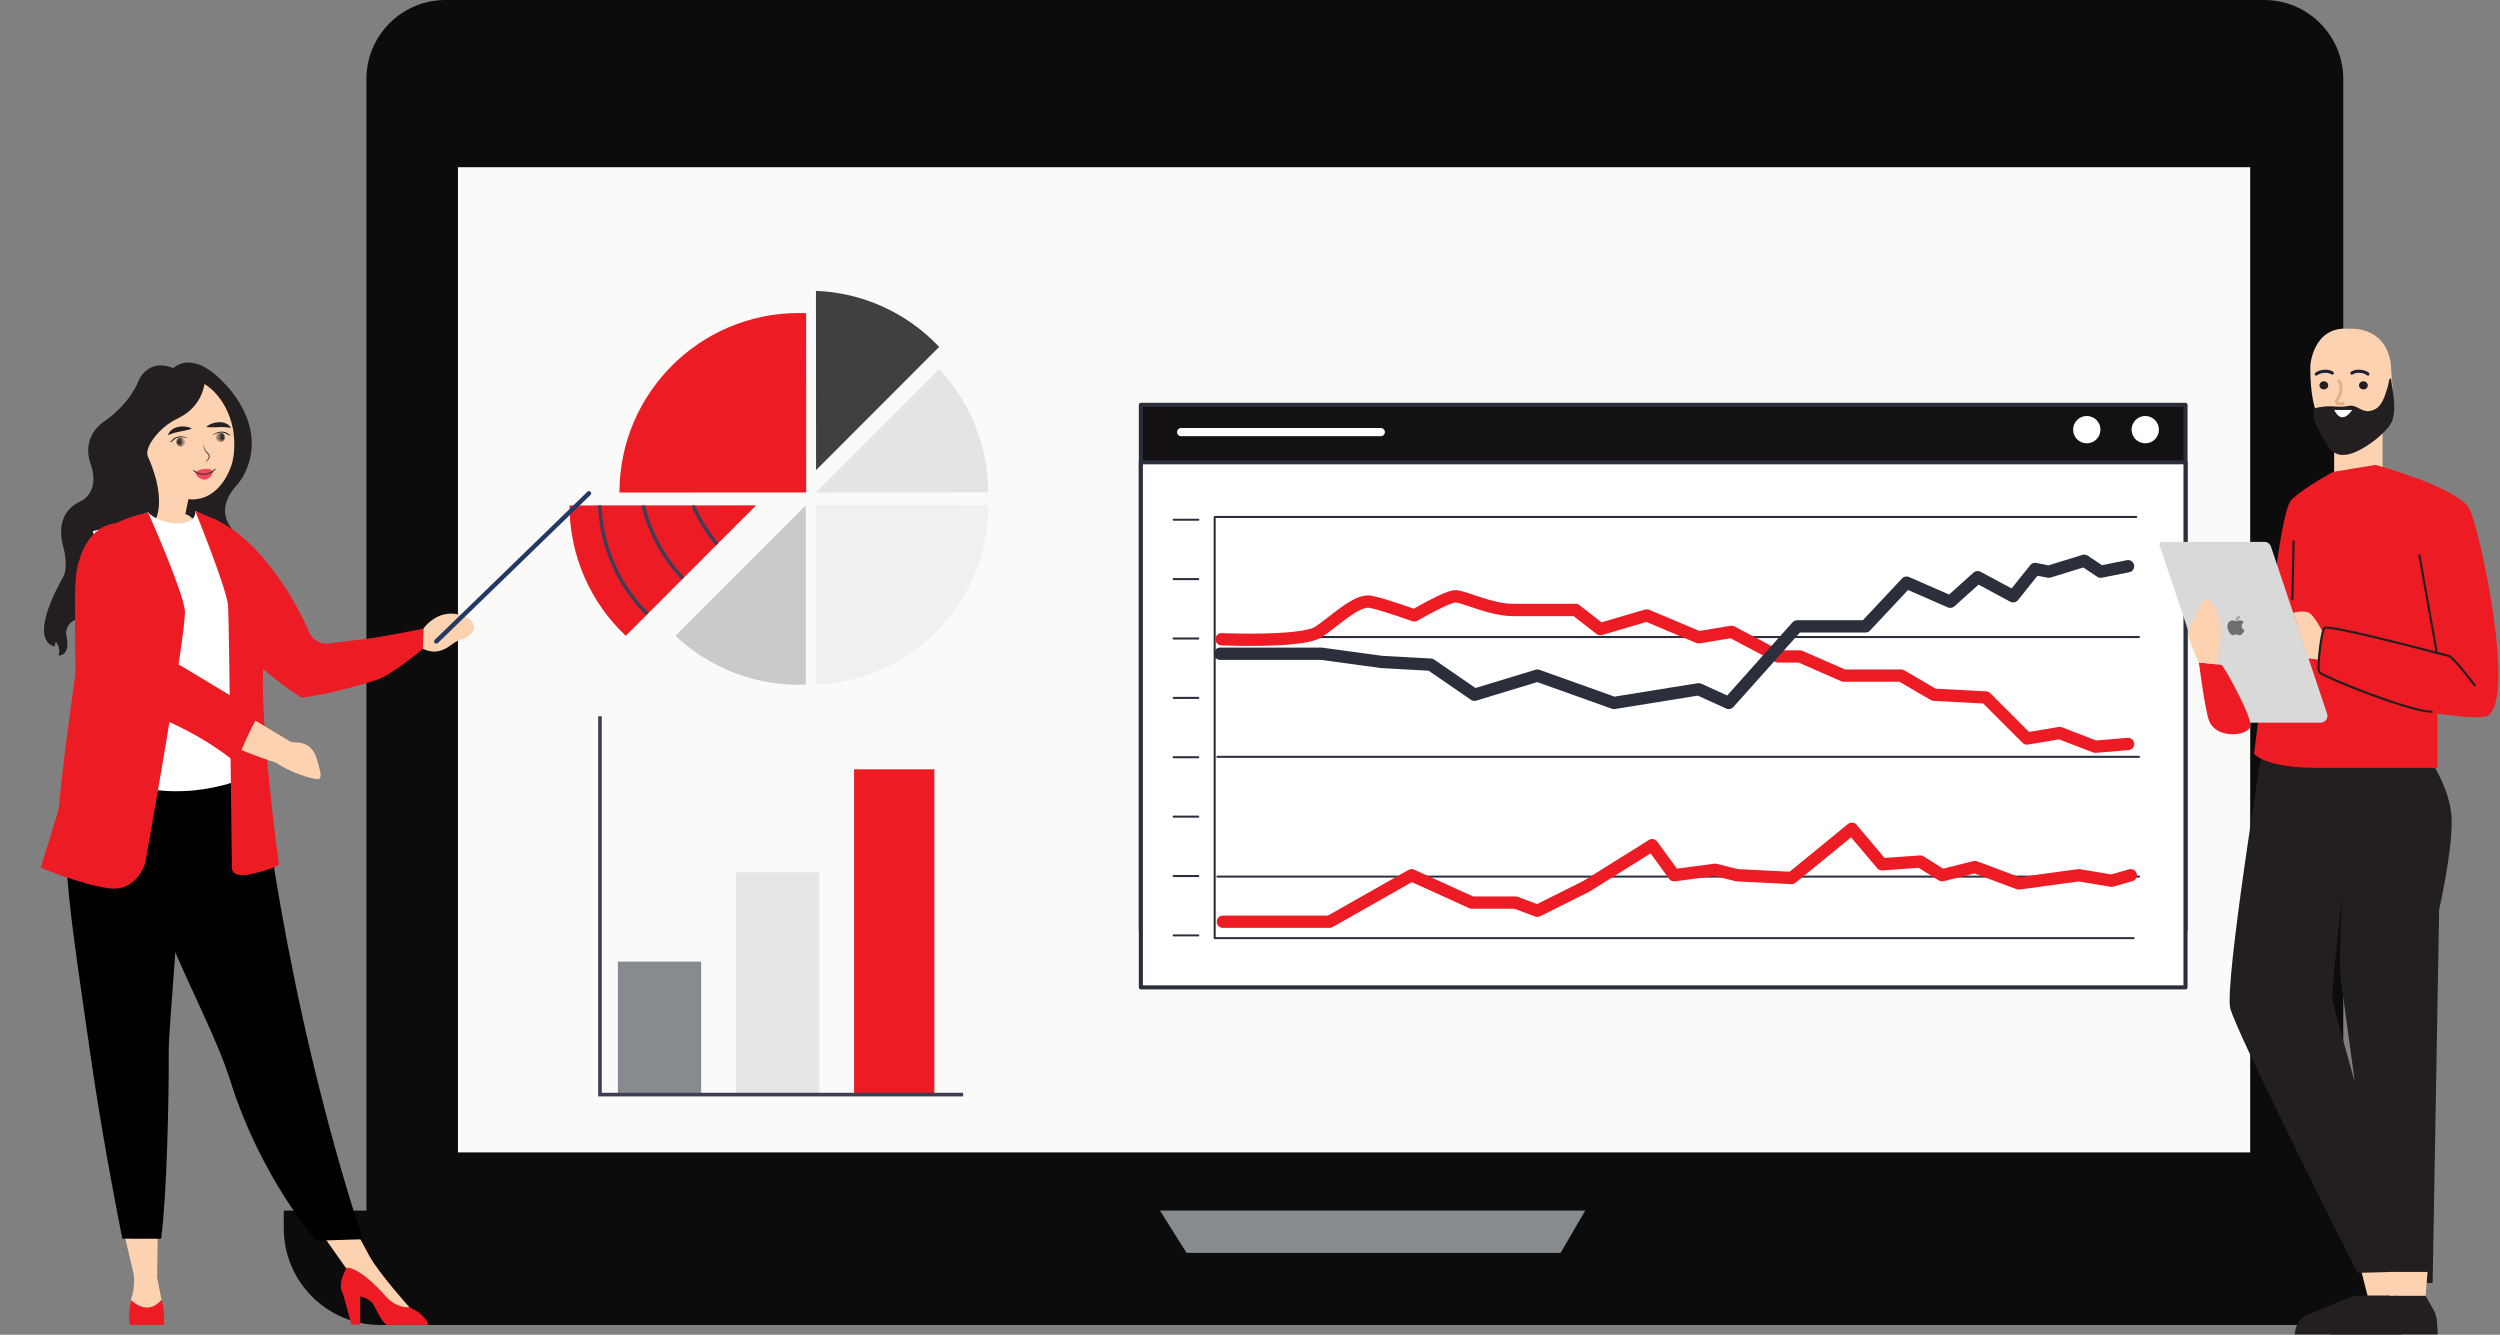
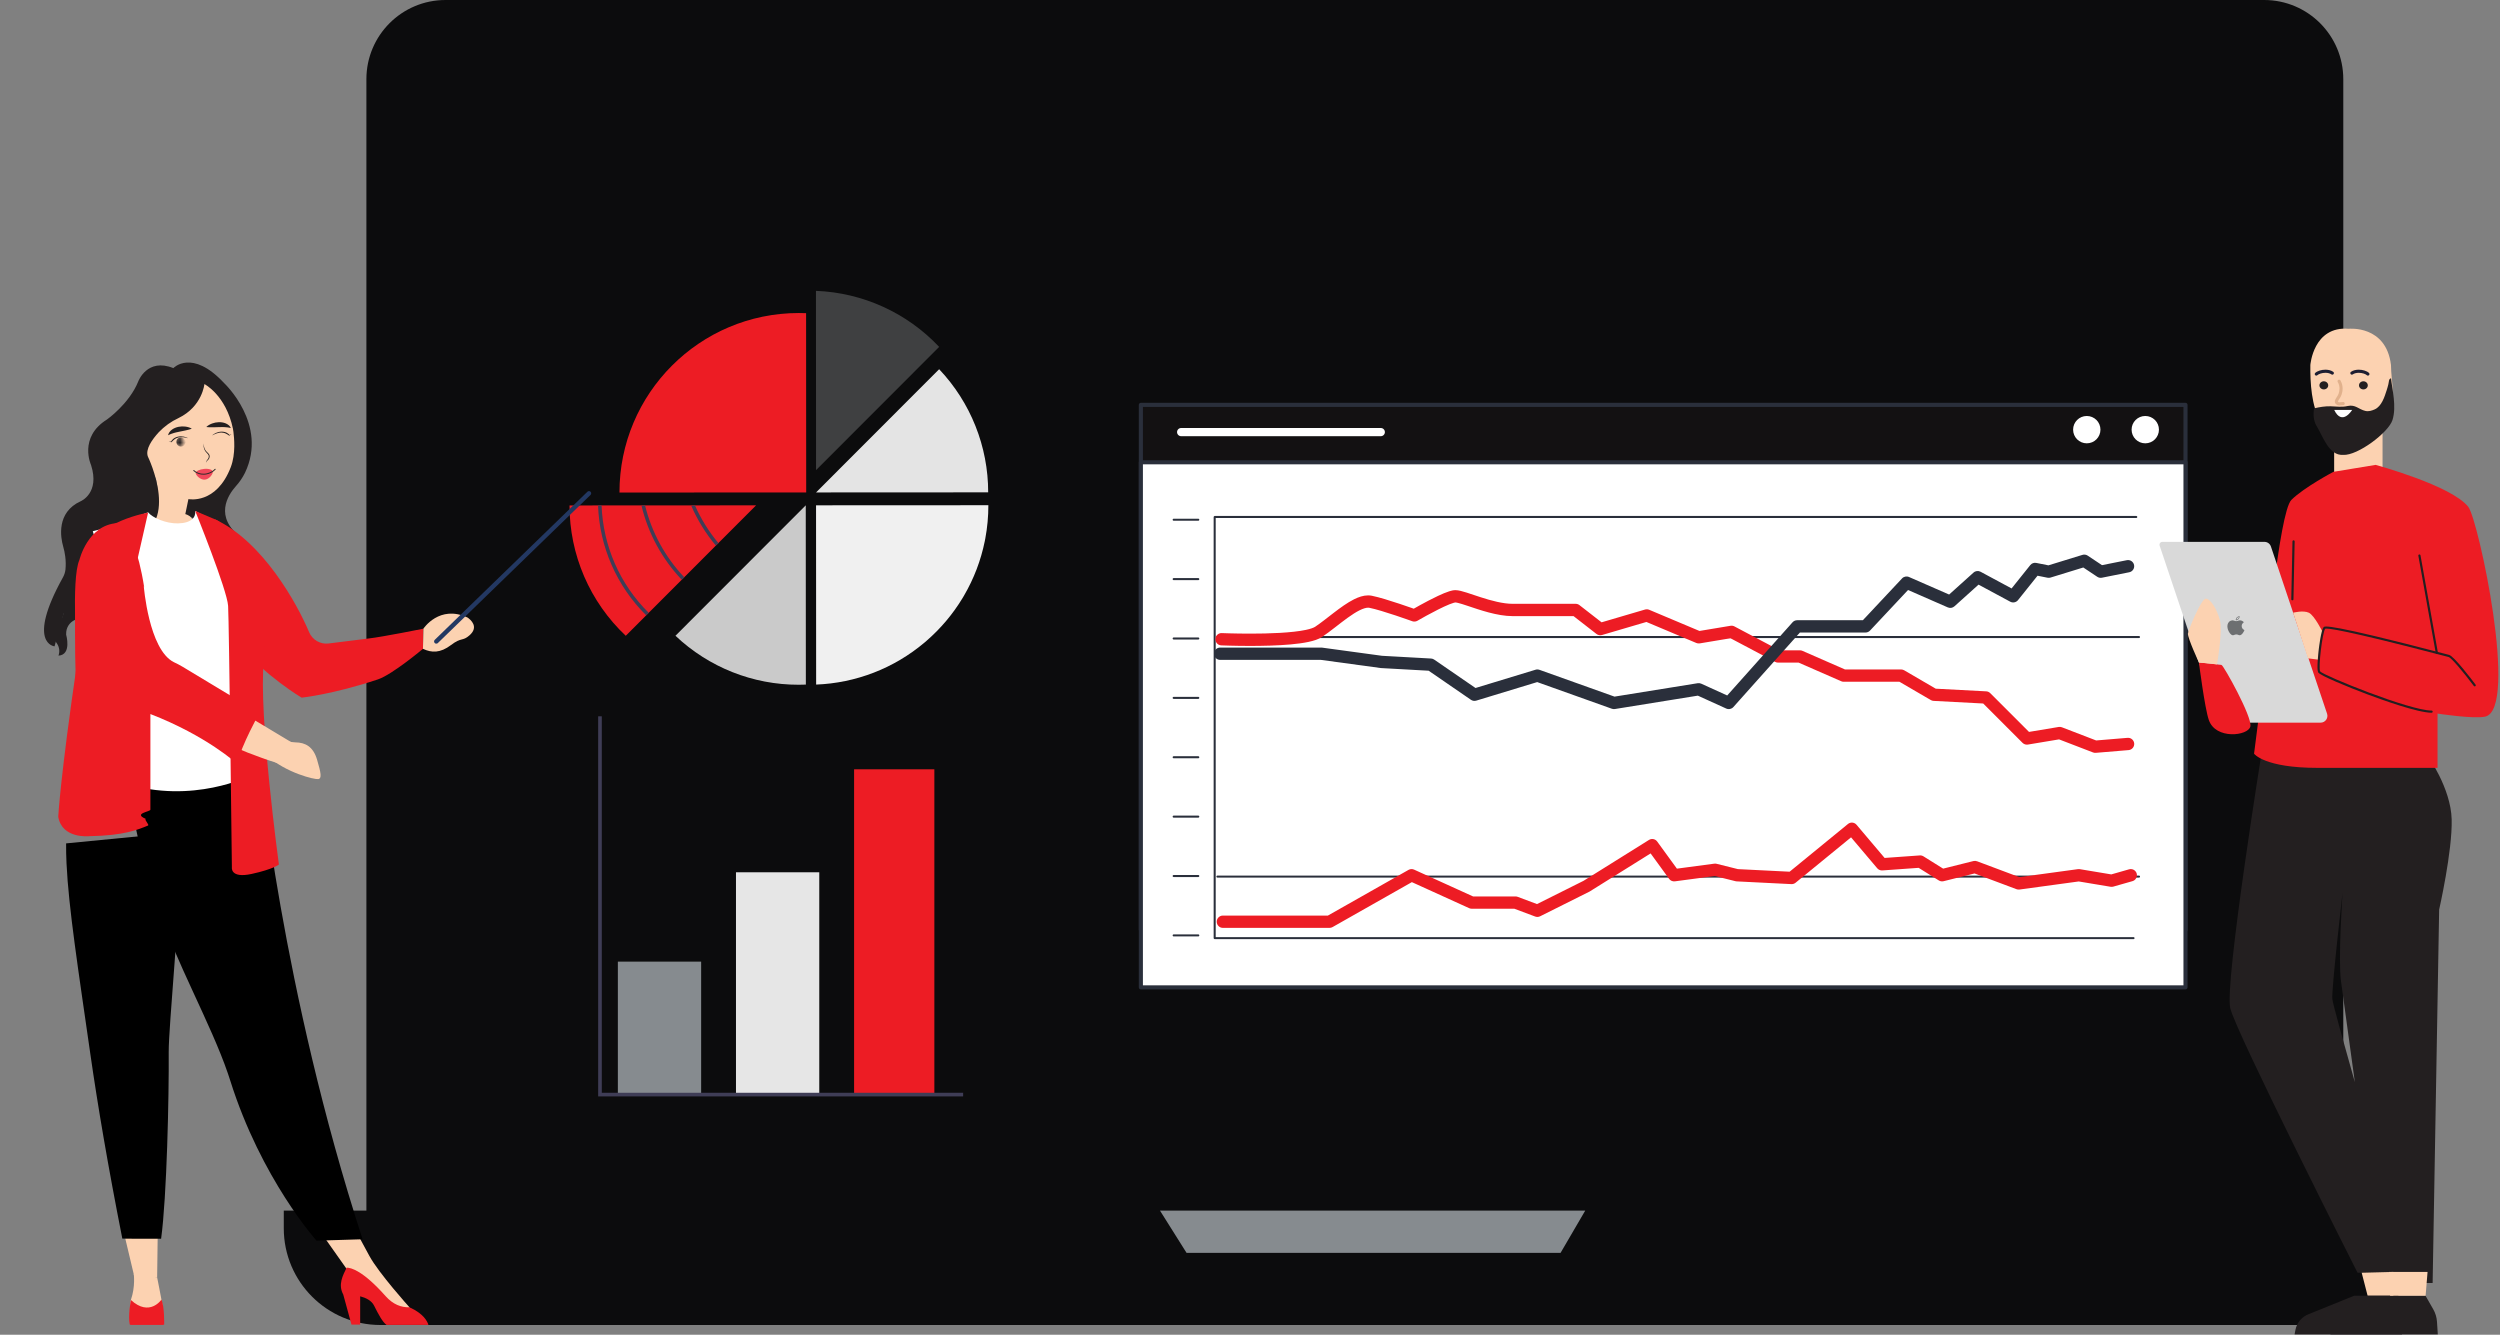
<svg xmlns="http://www.w3.org/2000/svg" width="590" height="315" viewBox="0 0 590 315" fill="none">
  <rect x="0" y="0" width="590" height="315" fill="#808080" stroke="none" />
  <path d="M534.336 308.522H105.148C94.832 308.522 86.469 300.16 86.469 289.843V18.679C86.469 8.363 94.832 -6.10352e-05 105.148 -6.10352e-05H534.336C544.653 -6.10352e-05 553.015 8.363 553.015 18.679V289.843C553.015 300.16 544.653 308.522 534.336 308.522Z" fill="#0C0C0D" />
  <path d="M549.616 312.7H89.792C77.188 312.7 66.971 302.482 66.971 289.877V285.705H572.439V289.877C572.439 302.482 562.22 312.7 549.616 312.7Z" fill="#0C0C0D" />
  <path d="M273.756 285.704L280.029 295.682H368.29L374.114 285.704H273.756Z" fill="#868B8F" />
-   <path d="M531.045 271.968H108.078V39.461H531.045V271.968Z" fill="#FAFAF9" />
  <path d="M515.775 219.463H269.24V95.55H515.775V219.463Z" fill="#131112" />
  <path d="M515.779 219.463V218.979H269.728V96.034H515.295V219.463H515.779H516.263V95.55C516.263 95.422 516.211 95.298 516.121 95.207C516.031 95.117 515.906 95.066 515.779 95.066H269.244C269.116 95.066 268.992 95.117 268.902 95.207C268.812 95.298 268.76 95.422 268.76 95.55V219.463C268.76 219.591 268.812 219.715 268.902 219.806C268.992 219.896 269.116 219.947 269.244 219.947H515.779C515.906 219.947 516.031 219.896 516.121 219.806C516.211 219.715 516.263 219.591 516.263 219.463H515.779Z" fill="#2A2F3B" />
  <path d="M278.753 102.943H325.866C326.4 102.943 326.834 102.511 326.834 101.975C326.834 101.441 326.4 101.007 325.866 101.007H278.753C278.219 101.007 277.785 101.441 277.785 101.975C277.785 102.511 278.219 102.943 278.753 102.943Z" fill="white" />
  <path d="M509.511 101.398C509.511 99.616 508.065 98.172 506.283 98.172C504.501 98.172 503.057 99.616 503.057 101.398C503.057 103.181 504.501 104.625 506.283 104.625C508.065 104.625 509.511 103.181 509.511 101.398Z" fill="white" />
  <path d="M495.707 101.398C495.707 99.616 494.263 98.172 492.48 98.172C490.698 98.172 489.254 99.616 489.254 101.398C489.254 103.181 490.698 104.625 492.48 104.625C494.263 104.625 495.707 103.181 495.707 101.398Z" fill="white" />
  <path d="M515.775 233.016H269.24V109.103H515.775V233.016Z" fill="white" />
  <path d="M515.779 233.016V232.532H269.728V109.587H515.295V233.016H515.779H516.263V109.103C516.263 108.975 516.211 108.851 516.121 108.76C516.031 108.67 515.906 108.619 515.779 108.619H269.244C269.116 108.619 268.992 108.67 268.902 108.761C268.812 108.851 268.76 108.975 268.76 109.103V233.016C268.76 233.144 268.812 233.268 268.902 233.359C268.992 233.449 269.116 233.5 269.244 233.5H515.779C515.906 233.5 516.031 233.449 516.121 233.359C516.211 233.268 516.263 233.144 516.263 233.016H515.779Z" fill="#2A2F3B" />
  <path d="M504.157 121.768H286.664L286.493 121.84L286.422 122.01V221.399L286.493 221.57L286.664 221.641H503.512C503.646 221.641 503.754 221.533 503.754 221.399C503.754 221.266 503.646 221.157 503.512 221.157H286.906V122.252H504.157C504.29 122.252 504.399 122.145 504.399 122.01C504.399 121.877 504.29 121.768 504.157 121.768Z" fill="#2A2F3B" />
  <path d="M287.31 150.585H504.803C504.937 150.585 505.045 150.476 505.045 150.343C505.045 150.209 504.937 150.101 504.803 150.101H287.31C287.176 150.101 287.068 150.209 287.068 150.343C287.068 150.476 287.176 150.585 287.31 150.585Z" fill="#2A2F3B" />
-   <path d="M287.31 178.853H504.803C504.937 178.853 505.045 178.744 505.045 178.611C505.045 178.476 504.937 178.369 504.803 178.369H287.31C287.176 178.369 287.068 178.476 287.068 178.611C287.068 178.744 287.176 178.853 287.31 178.853Z" fill="#2A2F3B" />
  <path d="M287.31 207.12H504.803C504.937 207.12 505.045 207.012 505.045 206.878C505.045 206.745 504.937 206.636 504.803 206.636H287.31C287.176 206.636 287.068 206.745 287.068 206.878C287.068 207.012 287.176 207.12 287.31 207.12Z" fill="#2A2F3B" />
  <path d="M282.795 122.414H276.986C276.853 122.414 276.744 122.522 276.744 122.656C276.744 122.79 276.853 122.898 276.986 122.898H282.795C282.928 122.898 283.037 122.79 283.037 122.656C283.037 122.522 282.928 122.414 282.795 122.414Z" fill="#2A2F3B" />
  <path d="M282.795 136.428H276.986C276.853 136.428 276.744 136.536 276.744 136.67C276.744 136.803 276.853 136.912 276.986 136.912H282.795C282.928 136.912 283.037 136.803 283.037 136.67C283.037 136.536 282.928 136.428 282.795 136.428Z" fill="#2A2F3B" />
  <path d="M282.795 150.442H276.986C276.853 150.442 276.744 150.55 276.744 150.684C276.744 150.817 276.853 150.926 276.986 150.926H282.795C282.928 150.926 283.037 150.817 283.037 150.684C283.037 150.55 282.928 150.442 282.795 150.442Z" fill="#2A2F3B" />
  <path d="M282.795 164.457H276.986C276.853 164.457 276.744 164.564 276.744 164.699C276.744 164.832 276.853 164.941 276.986 164.941H282.795C282.928 164.941 283.037 164.832 283.037 164.699C283.037 164.564 282.928 164.457 282.795 164.457Z" fill="#2A2F3B" />
  <path d="M282.795 178.47H276.986C276.853 178.47 276.744 178.578 276.744 178.712C276.744 178.846 276.853 178.954 276.986 178.954H282.795C282.928 178.954 283.037 178.846 283.037 178.712C283.037 178.578 282.928 178.47 282.795 178.47Z" fill="#2A2F3B" />
  <path d="M282.795 192.484H276.986C276.853 192.484 276.744 192.592 276.744 192.726C276.744 192.859 276.853 192.968 276.986 192.968H282.795C282.928 192.968 283.037 192.859 283.037 192.726C283.037 192.592 282.928 192.484 282.795 192.484Z" fill="#2A2F3B" />
  <path d="M282.795 206.498H276.986C276.853 206.498 276.744 206.606 276.744 206.74C276.744 206.874 276.853 206.982 276.986 206.982H282.795C282.928 206.982 283.037 206.874 283.037 206.74C283.037 206.606 282.928 206.498 282.795 206.498Z" fill="#2A2F3B" />
  <path d="M282.795 220.513H276.986C276.853 220.513 276.744 220.62 276.744 220.755C276.744 220.888 276.853 220.997 276.986 220.997H282.795C282.928 220.997 283.037 220.888 283.037 220.755C283.037 220.62 282.928 220.513 282.795 220.513Z" fill="#2A2F3B" />
  <path d="M288.218 152.31C288.232 152.31 291.204 152.442 295.055 152.442C298.019 152.441 301.498 152.364 304.578 152.086C306.119 151.946 307.56 151.756 308.811 151.489C310.066 151.213 311.118 150.898 311.998 150.324C313.93 149.034 316.036 147.244 318.036 145.805C319.031 145.087 319.995 144.461 320.844 144.037C321.693 143.608 322.421 143.407 322.875 143.414C322.987 143.414 323.085 143.424 323.17 143.441C324.639 143.732 327.22 144.532 329.369 145.251C330.448 145.61 331.429 145.951 332.139 146.2C332.494 146.326 332.782 146.428 332.98 146.499C333.178 146.57 333.284 146.609 333.285 146.609C333.69 146.756 334.141 146.715 334.513 146.499C334.514 146.499 334.628 146.432 334.84 146.311C335.581 145.885 337.478 144.813 339.372 143.862C340.318 143.386 341.265 142.94 342.042 142.627C342.43 142.47 342.776 142.347 343.039 142.272C343.17 142.234 343.28 142.208 343.358 142.194L343.445 142.18L343.463 142.179L343.462 142.148V142.179H343.463L343.462 142.148V142.179C343.506 142.175 343.741 142.201 344.053 142.278C344.608 142.408 345.42 142.669 346.364 142.985C347.784 143.46 349.517 144.058 351.35 144.543C353.186 145.026 355.123 145.404 357.015 145.406C362.178 145.406 371.859 145.406 371.859 145.406V143.953L370.967 145.1L376.776 149.618C377.143 149.903 377.629 149.996 378.077 149.865L388.552 146.783L400.337 151.745C400.591 151.853 400.867 151.885 401.139 151.839L408.399 150.629L418.937 156.208C419.147 156.32 419.378 156.377 419.616 156.377H424.476L434.524 160.773C434.71 160.854 434.903 160.895 435.106 160.895H448.267L455.671 165.214C455.87 165.33 456.097 165.398 456.327 165.41L468.033 166.026L477.319 175.313C477.652 175.646 478.121 175.796 478.585 175.719L485.939 174.493L493.959 177.577C494.166 177.657 494.381 177.688 494.601 177.669L502.346 177.024C503.144 176.957 503.739 176.255 503.672 175.456C503.605 174.657 502.903 174.063 502.105 174.13L494.691 174.748L486.613 171.64C486.369 171.546 486.11 171.52 485.852 171.563L478.845 172.731L469.693 163.579C469.438 163.325 469.101 163.175 468.742 163.156L456.831 162.529L449.39 158.188C449.171 158.06 448.912 157.99 448.659 157.99H435.41L425.362 153.594C425.176 153.513 424.982 153.473 424.78 153.473H419.978L409.324 147.834C409.044 147.685 408.719 147.632 408.406 147.684L401.076 148.905L389.202 143.906C388.893 143.776 388.55 143.757 388.229 143.851L377.971 146.868L372.749 142.807C372.495 142.609 372.181 142.501 371.859 142.501C371.859 142.501 362.178 142.501 357.015 142.501C354.731 142.509 351.925 141.754 349.474 140.958C348.245 140.561 347.099 140.16 346.108 139.846C345.61 139.689 345.152 139.555 344.724 139.452C344.292 139.352 343.902 139.278 343.462 139.275C342.946 139.282 342.532 139.392 342.059 139.534C341.246 139.788 340.319 140.187 339.338 140.648C336.412 142.027 333.069 143.98 333.05 143.99L333.781 145.244L334.277 143.88C334.27 143.877 332.486 143.228 330.287 142.496C328.08 141.762 325.498 140.948 323.74 140.593C323.451 140.535 323.161 140.51 322.875 140.51C321.708 140.517 320.622 140.907 319.546 141.439C317.937 142.246 316.325 143.431 314.754 144.632C313.189 145.832 311.671 147.054 310.387 147.908C310.094 148.117 309.277 148.428 308.204 148.65C306.586 148.997 304.373 149.227 302.04 149.36C299.705 149.494 297.239 149.537 295.055 149.537C293.163 149.537 291.482 149.505 290.276 149.472C289.673 149.457 289.188 149.441 288.856 149.428C288.523 149.416 288.346 149.409 288.346 149.409C287.545 149.373 286.867 149.994 286.832 150.795C286.796 151.596 287.417 152.274 288.218 152.31Z" fill="#ED1C24" />
  <path d="M287.952 155.732H311.733L325.834 157.655L325.949 157.666L337.16 158.289L347.149 165.158C347.513 165.407 347.973 165.478 348.395 165.349L362.78 160.972L380.399 167.264C380.63 167.347 380.875 167.37 381.118 167.33L400.691 164.173L407.391 167.219C407.97 167.482 408.652 167.339 409.076 166.863L424.777 149.278H440.261C440.66 149.278 441.048 149.11 441.32 148.819L450.3 139.241L459.687 143.348C460.208 143.576 460.816 143.478 461.24 143.097L466.935 137.972L474.424 142.005C475.041 142.338 475.808 142.181 476.245 141.634L480.857 135.871L483.217 136.342C483.451 136.389 483.701 136.376 483.929 136.306L491.661 133.928L494.959 136.127C495.278 136.339 495.675 136.417 496.049 136.342L502.502 135.052C503.289 134.895 503.799 134.13 503.642 133.343C503.485 132.557 502.719 132.047 501.933 132.204L496.07 133.377L492.698 131.129C492.336 130.887 491.882 130.821 491.465 130.949L483.427 133.422L480.56 132.849C480.029 132.743 479.481 132.943 479.142 133.366L474.734 138.874L467.411 134.931C466.871 134.64 466.208 134.72 465.752 135.13L459.992 140.312L450.524 136.17C449.961 135.924 449.303 136.059 448.883 136.508L439.632 146.374H424.127C423.712 146.374 423.32 146.549 423.044 146.859L407.621 164.132L401.494 161.348C401.236 161.231 400.942 161.191 400.662 161.237L381.024 164.403L363.305 158.075C363.012 157.971 362.691 157.964 362.394 158.054L348.219 162.368L338.469 155.665C338.247 155.513 337.996 155.427 337.727 155.412L326.168 154.769L312.027 152.841L311.831 152.828H287.952C287.15 152.828 286.5 153.478 286.5 154.28C286.5 155.082 287.15 155.732 287.952 155.732Z" fill="#2A2F3B" />
  <path d="M288.599 218.979H313.768C314.022 218.979 314.264 218.915 314.484 218.79L333.202 208.183L346.728 214.331C346.913 214.416 347.126 214.461 347.329 214.461H357.391L362.308 216.305C362.686 216.448 363.106 216.425 363.467 216.244L375.083 210.436L375.204 210.368L389.545 201.406L393.911 207.41C394.225 207.84 394.75 208.065 395.278 207.994L404.684 206.741L409.578 207.964L409.858 208.006L422.766 208.652C423.125 208.669 423.479 208.553 423.757 208.324L436.85 197.613L443.026 204.912C443.325 205.263 443.779 205.455 444.238 205.422L452.802 204.81L457.564 207.787C457.898 207.995 458.305 208.059 458.686 207.964L465.992 206.138L475.894 209.851C476.117 209.934 476.365 209.962 476.601 209.93L490.581 208.023L498.109 209.279C498.318 209.314 498.542 209.3 498.746 209.242L503.264 207.952C504.035 207.731 504.481 206.928 504.261 206.156C504.041 205.385 503.237 204.939 502.466 205.159L498.263 206.36L490.841 205.123C490.694 205.099 490.554 205.096 490.406 205.116L476.571 207.003L466.588 203.259C466.31 203.155 466.014 203.138 465.726 203.21L458.58 204.997L453.94 202.097C453.677 201.933 453.377 201.858 453.067 201.88L444.767 202.473L438.145 194.647C437.632 194.041 436.73 193.958 436.116 194.461L422.351 205.722L410.145 205.112L405.119 203.856C404.942 203.811 404.757 203.802 404.575 203.826L395.752 205.002L391.098 198.602C390.65 197.985 389.8 197.821 389.154 198.226L373.723 207.869L362.735 213.363L358.165 211.65C358.003 211.589 357.827 211.558 357.654 211.558H347.644L333.731 205.233C333.306 205.041 332.819 205.062 332.414 205.291L313.386 216.075H288.599C287.797 216.075 287.146 216.725 287.146 217.527C287.146 218.328 287.797 218.979 288.599 218.979Z" fill="#ED1C24" />
  <path d="M221.641 81.865C214.055 73.819 203.616 69.071 192.566 68.641L192.589 110.947L221.641 81.865Z" fill="#3F4041" />
  <path d="M221.639 87.133L192.588 116.216L233.21 116.194C233.218 105.383 229.077 94.98 221.639 87.133Z" fill="#E4E4E4" />
  <path d="M233.254 119.232C233.258 121.869 233.015 124.5 232.53 127.092C232.492 127.297 232.453 127.5 232.411 127.704C231.496 132.225 229.842 136.565 227.517 140.548C227.394 140.762 227.266 140.976 227.138 141.185L227.138 141.187C224.846 144.963 221.979 148.358 218.641 151.251C218.475 151.395 218.31 151.538 218.143 151.678C210.968 157.721 201.983 161.198 192.61 161.56L192.588 119.253L233.254 119.232Z" fill="#F0F0F0" />
  <path d="M188.503 161.6C189.065 161.6 189.624 161.585 190.181 161.563L190.159 119.255L159.407 150.04C167.264 157.482 177.681 161.621 188.503 161.6Z" fill="#CACACA" />
  <path d="M188.516 73.873C165.13 73.885 146.182 92.853 146.194 116.239L190.261 116.216L190.238 73.909C189.667 73.887 189.093 73.872 188.516 73.873Z" fill="#ED1C24" />
  <path d="M178.432 119.262L169.534 128.17L169.243 128.461L169.237 128.467L161.477 136.233L161.182 136.528L152.799 144.92L152.504 145.215L152.504 145.218L147.679 150.045C143.486 146.095 140.145 141.328 137.862 136.038C135.58 130.748 134.405 125.047 134.408 119.285L178.432 119.262Z" fill="#ED1C24" />
  <path d="M152.501 145.219C145.55 138.342 141.485 129.071 141.137 119.299L141.974 119.268C142.315 128.828 146.291 137.897 153.091 144.625L152.501 145.219Z" fill="#3F3D56" />
  <path d="M161.489 136.24L160.882 136.814C156.251 131.929 152.981 125.916 151.398 119.374L151.805 119.275L152.236 119.275C153.793 125.634 156.979 131.478 161.481 136.231L161.489 136.24Z" fill="#3F3D56" />
  <path d="M169.565 128.199L169.251 128.461L169.244 128.467L168.922 128.735C166.571 125.926 164.632 122.795 163.166 119.438L163.549 119.27L164.008 119.27C165.428 122.48 167.291 125.476 169.542 128.17C169.549 128.18 169.556 128.19 169.565 128.199Z" fill="#3F3D56" />
  <path d="M165.471 226.944H145.814V258.395H165.471V226.944Z" fill="#868B8F" />
  <path d="M193.348 205.858H173.691V258.395H193.348V205.858Z" fill="#E6E6E6" />
  <path d="M220.508 181.555H201.566V258.395H220.508V181.555Z" fill="#ED1C24" />
  <path d="M227.3 258.752H141.168V169.047H142.021V257.894H227.3V258.752Z" fill="#3F3D56" />
  <path d="M46.695 118.649C52.67 117.962 56.751 110.777 55.811 102.601C54.871 94.425 49.266 88.354 43.291 89.041C37.316 89.728 33.235 96.913 34.175 105.089C35.115 113.265 40.72 119.336 46.695 118.649Z" fill="#FCD2B1" />
  <path d="M34.202 125.356C34.202 125.356 38.919 129.657 42.503 130.521C42.843 130.599 43.2 130.607 43.548 130.543C43.895 130.478 44.224 130.345 44.511 130.151C46.21 128.993 49.26 126.003 44.102 121.102L44.905 117.784C44.905 117.784 40.01 117.798 36.446 111.75C37.06 113.587 37.302 115.517 37.16 117.447C36.936 120.256 35.917 122.981 34.202 125.356Z" fill="#FCD2B1" />
  <path d="M54.463 110.244C51.045 119.161 44.467 117.786 44.467 117.786L43.735 121.327C44.783 121.552 47.047 123.475 47.047 123.475C51.629 123.753 56.995 126.928 56.995 126.928C50.387 122.012 53.82 116.819 55.633 114.779C56.507 113.821 57.243 112.743 57.819 111.577C63.304 100.111 52.893 90.411 52.893 90.411C45.27 82.212 40.913 86.877 40.913 86.877C34.711 84.37 32.632 90.011 32.632 90.011C30.512 95.296 25.253 98.996 25.253 98.996C18.461 103.224 21.489 109.748 21.489 109.748C23.617 116.396 19.058 118.283 19.058 118.283C13.234 120.928 14.311 126.877 14.899 128.93C15.129 129.712 15.294 130.511 15.394 131.319C15.533 132.356 15.55 133.405 15.447 134.445C15.367 135.089 15.163 135.71 14.845 136.273C6.142 151.958 12.874 152.536 12.874 152.536C17.075 136.657 20.362 129.618 20.362 129.618C23.126 122.567 27.677 121.414 30.043 121.333C30.27 121.325 30.495 121.365 30.706 121.45C30.917 121.535 31.108 121.664 31.267 121.828C31.427 121.991 31.55 122.187 31.631 122.401C31.711 122.616 31.746 122.845 31.734 123.073C31.552 124.593 31.034 126.051 30.218 127.339C43.244 124.918 34.901 107.752 34.901 107.752C34.256 106.051 35.871 103.75 37.478 101.997C38.805 100.603 40.38 99.473 42.121 98.666C47.766 95.923 48.24 90.636 48.24 90.636C48.24 90.636 53.325 93.24 54.973 101.172C55.002 101.421 55.062 101.678 55.089 101.912C55.252 103.286 55.673 107.082 54.463 110.244Z" fill="#231F20" />
  <path d="M13.478 151.933C13.747 152.344 13.915 152.81 13.971 153.295C14.027 153.781 13.969 154.273 13.8 154.734C16.995 154.533 15.609 149.772 15.609 149.772C15.602 149.554 15.611 149.337 15.635 149.121C15.7 148.435 15.973 147.785 16.418 147.253C16.863 146.722 17.459 146.334 18.129 146.14C22.064 145.524 21.718 143.002 21.718 143.002C22.172 141.059 23.031 141.183 23.031 141.183C25.131 140.775 25.737 140.148 25.737 140.148C25.885 142.183 26.257 143.664 26.746 144.757C28.459 148.564 31.622 147.514 31.622 147.514C28.451 145.806 30.657 142.074 30.657 142.074C31.989 139.514 29.73 136.336 29.73 136.336C29.377 135.845 29.174 135.264 29.145 134.662C29.131 134.18 29.265 133.704 29.529 133.296C30.065 132.396 29.453 130.907 29.453 130.907C28.086 129.646 29.143 128.211 29.143 128.211L30.889 129.373C30.74 130.665 31.075 130.993 31.075 130.993C31.247 131.438 31.304 131.919 31.241 132.392C31.177 132.865 30.995 133.315 30.712 133.702C32.985 133.148 31.922 129.255 31.922 129.255C31.702 127.34 34.149 126.15 34.149 126.15C36.541 123.934 34.099 121.967 34.099 121.967C32.297 119.451 29.331 118.898 29.331 118.898C25.826 117.129 20.025 122.638 20.025 122.638C15.713 124.893 17.91 127.806 17.91 127.806C15.536 129.998 17.189 132.578 17.189 132.578C18.211 134.823 15.541 136.66 15.541 136.66C12.858 138.39 14.698 141.848 14.698 141.848C15.958 144.711 13.931 146.945 13.931 146.945C11.735 149.965 13.478 151.933 13.478 151.933Z" fill="#231F20" />
  <mask id="mask0_6442_30288" style="mask-type:luminance" maskUnits="userSpaceOnUse" x="51" y="101" width="3" height="4">
-     <path d="M53.539 103.218C53.457 103.911 52.914 104.418 52.325 104.35C51.736 104.281 51.325 103.664 51.406 102.97C51.487 102.276 52.03 101.77 52.619 101.838C53.208 101.907 53.62 102.524 53.539 103.218Z" fill="white" />
-   </mask>
+     </mask>
  <g mask="url(#mask0_6442_30288)">
    <path d="M53.079 103.216C53.086 103.815 52.617 104.311 52.031 104.322C51.444 104.333 50.963 103.856 50.956 103.257C50.949 102.657 51.418 102.162 52.004 102.15C52.591 102.139 53.072 102.616 53.079 103.216Z" fill="#231F20" />
  </g>
  <mask id="mask1_6442_30288" style="mask-type:luminance" maskUnits="userSpaceOnUse" x="41" y="103" width="3" height="3">
    <path d="M41.205 104.636C41.442 105.293 42.086 105.664 42.644 105.464C43.202 105.263 43.462 104.568 43.226 103.911C42.989 103.254 42.346 102.884 41.787 103.084C41.229 103.284 40.969 103.979 41.205 104.636Z" fill="white" />
  </mask>
  <g mask="url(#mask1_6442_30288)">
    <path d="M41.655 104.531C41.784 105.116 42.354 105.492 42.927 105.37C43.501 105.248 43.861 104.674 43.732 104.089C43.603 103.503 43.033 103.127 42.46 103.249C41.887 103.371 41.526 103.945 41.655 104.531Z" fill="#231F20" />
  </g>
  <path d="M50.065 102.766C50.229 102.674 50.399 102.588 50.574 102.508C50.749 102.427 50.93 102.353 51.116 102.288C51.302 102.225 51.494 102.17 51.688 102.134C51.785 102.115 51.882 102.101 51.978 102.093C52.074 102.083 52.169 102.079 52.262 102.081C52.449 102.083 52.628 102.108 52.795 102.148C52.878 102.168 52.959 102.192 53.036 102.219C53.113 102.247 53.19 102.276 53.261 102.309C53.549 102.439 53.796 102.602 54.029 102.772L54.041 102.781C54.068 102.8 54.124 102.802 54.166 102.785C54.174 102.781 54.181 102.777 54.187 102.773C54.265 102.718 54.343 102.662 54.419 102.606L54.532 102.521C54.568 102.492 54.606 102.464 54.642 102.434C54.59 102.456 54.54 102.479 54.49 102.502L54.341 102.571C54.242 102.617 54.145 102.664 54.049 102.711L54.207 102.712C54.128 102.61 54.036 102.511 53.927 102.417C53.817 102.323 53.692 102.234 53.541 102.154C53.504 102.134 53.465 102.115 53.424 102.096C53.385 102.077 53.342 102.06 53.299 102.042C53.21 102.009 53.117 101.977 53.016 101.951C52.913 101.926 52.806 101.904 52.691 101.89C52.576 101.876 52.456 101.868 52.332 101.868C52.209 101.868 52.083 101.876 51.96 101.89C51.836 101.906 51.715 101.927 51.599 101.954C51.365 102.009 51.153 102.084 50.962 102.169C50.772 102.254 50.602 102.348 50.452 102.448C50.377 102.498 50.306 102.55 50.242 102.603C50.176 102.656 50.115 102.71 50.065 102.766Z" fill="#231F20" />
  <path d="M44.37 103.419C44.188 103.367 44.004 103.322 43.815 103.283C43.626 103.244 43.433 103.213 43.237 103.192C43.041 103.172 42.842 103.163 42.645 103.171C42.547 103.176 42.449 103.184 42.353 103.197C42.258 103.21 42.164 103.228 42.074 103.251C41.892 103.295 41.724 103.36 41.57 103.436C41.494 103.475 41.421 103.517 41.351 103.561C41.283 103.605 41.215 103.651 41.153 103.699C40.902 103.891 40.699 104.106 40.51 104.325L40.501 104.335C40.479 104.361 40.425 104.375 40.38 104.368C40.371 104.366 40.363 104.364 40.356 104.361C40.268 104.325 40.179 104.289 40.093 104.251L39.963 104.194C39.921 104.174 39.878 104.155 39.837 104.135C39.892 104.144 39.946 104.155 40 104.166L40.16 104.199C40.267 104.222 40.372 104.246 40.477 104.27L40.323 104.306C40.377 104.189 40.444 104.072 40.529 103.956C40.615 103.839 40.716 103.724 40.845 103.612C40.877 103.584 40.91 103.556 40.946 103.529C40.979 103.501 41.018 103.475 41.056 103.448C41.135 103.395 41.217 103.343 41.311 103.295C41.404 103.247 41.505 103.202 41.613 103.162C41.722 103.122 41.837 103.086 41.957 103.059C42.078 103.031 42.202 103.01 42.325 102.996C42.449 102.983 42.572 102.976 42.691 102.976C42.931 102.977 43.155 103.001 43.36 103.041C43.565 103.08 43.751 103.134 43.92 103.197C44.005 103.229 44.085 103.263 44.16 103.3C44.236 103.337 44.307 103.376 44.37 103.419Z" fill="#231F20" />
  <path d="M48.604 109.198C48.645 108.98 48.728 108.769 48.852 108.591C48.883 108.546 48.916 108.502 48.951 108.463C48.969 108.442 48.988 108.423 49.005 108.404C49.021 108.387 49.037 108.369 49.052 108.351C49.111 108.277 49.161 108.196 49.198 108.107C49.274 107.93 49.301 107.726 49.259 107.54C49.239 107.448 49.202 107.361 49.15 107.284C49.097 107.208 49.026 107.135 48.954 107.061C48.808 106.915 48.654 106.76 48.523 106.581C48.392 106.402 48.278 106.202 48.202 105.986C48.123 105.771 48.075 105.545 48.053 105.32C48.03 105.094 48.031 104.868 48.05 104.646C48.073 105.092 48.143 105.538 48.316 105.928C48.401 106.122 48.511 106.301 48.641 106.458C48.771 106.617 48.918 106.754 49.071 106.899C49.147 106.973 49.225 107.049 49.297 107.147C49.369 107.245 49.422 107.365 49.45 107.49C49.507 107.742 49.462 108.003 49.358 108.211C49.306 108.315 49.239 108.409 49.161 108.485C49.141 108.504 49.121 108.523 49.1 108.54C49.081 108.556 49.064 108.57 49.046 108.587C49.011 108.619 48.975 108.652 48.942 108.688C48.876 108.759 48.815 108.839 48.758 108.924C48.702 109.01 48.652 109.102 48.604 109.198Z" fill="#231F20" />
  <path d="M45.266 101.169C45.134 101.221 45.006 101.262 44.879 101.301C44.753 101.341 44.628 101.375 44.504 101.409C44.256 101.476 44.013 101.534 43.773 101.586C43.534 101.64 43.297 101.687 43.064 101.733L42.373 101.871C42.144 101.916 41.921 101.966 41.699 102.017L41.615 102.035C41.587 102.042 41.559 102.047 41.532 102.055C41.477 102.07 41.422 102.082 41.366 102.095C41.258 102.125 41.146 102.151 41.038 102.184C40.819 102.248 40.597 102.314 40.376 102.403C40.317 102.421 40.265 102.449 40.208 102.472L40.121 102.507L40.036 102.548C40.007 102.561 39.979 102.576 39.949 102.589L39.903 102.61L39.86 102.633C39.802 102.663 39.742 102.695 39.676 102.725C39.687 102.656 39.704 102.59 39.723 102.521C39.727 102.504 39.733 102.487 39.738 102.471L39.757 102.422C39.769 102.389 39.784 102.358 39.798 102.325C39.812 102.293 39.826 102.26 39.842 102.229L39.894 102.137C39.931 102.077 39.968 102.015 40.011 101.959C40.176 101.727 40.388 101.531 40.617 101.366C40.731 101.281 40.852 101.211 40.974 101.141C41.098 101.077 41.224 101.014 41.353 100.964C41.609 100.86 41.874 100.78 42.14 100.728C42.673 100.622 43.212 100.605 43.739 100.672C44.003 100.705 44.264 100.76 44.52 100.839C44.648 100.879 44.775 100.924 44.899 100.978C45.024 101.032 45.147 101.092 45.266 101.169Z" fill="#231F20" />
  <path d="M48.683 100.775C48.823 100.796 48.957 100.807 49.09 100.816C49.222 100.826 49.351 100.83 49.48 100.836C49.736 100.844 49.986 100.846 50.231 100.842C50.477 100.84 50.718 100.833 50.956 100.825L51.66 100.802C51.893 100.794 52.121 100.792 52.35 100.791L52.435 100.79C52.464 100.79 52.492 100.789 52.52 100.79C52.577 100.792 52.634 100.792 52.691 100.792C52.803 100.796 52.919 100.796 53.031 100.804C53.259 100.816 53.49 100.83 53.725 100.867C53.787 100.871 53.844 100.886 53.905 100.896L53.998 100.91L54.089 100.931C54.12 100.937 54.151 100.945 54.184 100.951L54.233 100.961L54.28 100.974C54.344 100.99 54.409 101.007 54.48 101.022C54.454 100.957 54.422 100.896 54.388 100.834C54.38 100.818 54.371 100.803 54.362 100.788L54.333 100.745C54.313 100.715 54.292 100.688 54.271 100.66C54.25 100.632 54.229 100.602 54.206 100.576L54.134 100.499C54.085 100.448 54.035 100.396 53.981 100.352C53.767 100.163 53.516 100.021 53.255 99.912C53.125 99.854 52.991 99.814 52.856 99.774C52.721 99.739 52.584 99.707 52.447 99.687C52.174 99.644 51.898 99.626 51.627 99.636C51.084 99.654 50.555 99.759 50.057 99.944C49.808 100.036 49.566 100.149 49.335 100.284C49.219 100.352 49.106 100.425 48.997 100.506C48.888 100.586 48.781 100.673 48.683 100.775Z" fill="#231F20" />
  <path d="M46.183 111.679C46.228 112.16 47.279 113.299 48.358 113.198C49.437 113.096 50.279 111.822 50.235 111.342C50.19 110.861 49.279 110.553 48.2 110.655C47.122 110.756 46.138 111.199 46.183 111.679Z" fill="#F1485B" />
  <path d="M48.638 111.983C49.494 111.844 50.301 111.429 50.865 110.825C50.908 110.778 50.905 110.703 50.859 110.659C50.811 110.614 50.736 110.618 50.693 110.665C50.061 111.341 49.102 111.766 48.127 111.798C47.236 111.827 46.413 111.529 45.807 110.96C45.759 110.916 45.685 110.918 45.641 110.965C45.596 111.013 45.599 111.087 45.646 111.131C46.298 111.744 47.182 112.063 48.135 112.032C48.304 112.026 48.472 112.01 48.638 111.983Z" fill="#2E2D2D" />
  <path d="M28.184 286.471L31.747 301.482L37.086 301.452L37.282 286.471H28.184Z" fill="#FCD2B1" />
  <path d="M73.086 287.112L83.227 301.482L87.179 296.408L81.075 285.136L73.086 287.112Z" fill="#FCD2B1" />
  <path d="M85.574 292.465L80.352 292.626L74.7 292.798C74.7 292.798 61.643 278.261 54.32 254.96C54.149 254.417 53.969 253.869 53.778 253.315C49.77 241.629 41.461 226.958 37.083 213.681C36.385 211.567 35.76 209.575 35.198 207.69C35.018 207.087 34.843 206.495 34.676 205.911C31.45 194.7 30.515 187.338 29.654 179.472L61.273 179.726C61.273 179.726 66.377 233.433 85.574 292.465Z" fill="black" />
  <path d="M56.844 161.555C56.764 176.6 59.051 183.055 59.051 183.055C59.051 183.055 45.514 189.934 29.424 184.873C29.234 184.813 17.006 182.021 17.006 182.021C17.275 181.413 21.426 171.309 21.688 170.753C25.085 163.457 25.004 160.014 25.407 157.771C26.154 153.583 26.171 149.25 25.798 145.165C24.816 134.347 21.897 125.368 21.897 125.368C26.281 124.372 30.386 122.618 34.949 120.907C35.999 122.214 39.207 123.581 41.99 123.521C45.195 123.45 46.235 122.077 46.069 120.579C49.484 122.478 52.209 124.274 52.209 124.274C55.112 129.316 60.999 134.213 61.425 141.949C61.531 143.85 56.846 161.132 56.844 161.555Z" fill="white" />
  <path d="M72.949 149.189C70.19 142.606 62.019 127.697 50.647 122.527L54.777 145.697C54.777 145.697 54.256 149.285 56.637 152.24C62.47 159.476 71.181 164.646 71.181 164.646C71.181 164.646 78.442 163.915 89.196 160.335C92.572 159.211 99.826 153.118 99.826 153.118L99.924 148.371C99.924 148.371 90.309 150.308 86.975 150.685C85.075 150.9 80.68 151.462 77.582 151.86C75.612 152.114 73.717 151.02 72.949 149.189Z" fill="#ED1C24" />
  <path d="M99.92 148.369C99.92 148.369 103.699 142.622 110.348 145.741C111.064 146.249 113.092 147.924 110.805 149.935C109.119 151.419 108.948 150.319 106.432 152.232C103.915 154.145 101.865 154.098 99.822 153.116L99.92 148.369Z" fill="#FCD2B1" />
  <path d="M31.564 300.641C31.564 300.641 31.994 303.615 30.884 306.797C30.884 306.797 30.01 310.778 33.931 310.851C37.852 310.925 38.813 310.554 38.369 308.115C37.925 305.673 37.081 301.452 37.081 301.452L31.564 300.641Z" fill="#FCD2B1" />
  <path d="M38.748 312.555C38.748 312.555 38.664 312.607 38.502 312.686H30.827C30.68 312.607 30.61 312.555 30.61 312.555C30.167 310.558 30.891 306.798 30.891 306.798C35.332 310.869 38.11 306.697 38.11 306.697C38.832 308.438 38.748 312.555 38.748 312.555Z" fill="#ED1C24" />
  <path d="M96.627 308.515C96.627 308.515 89.399 300.491 87.18 296.409L81.805 299.162L93.82 310.447L96.631 310.076L96.627 308.515Z" fill="#FCD2B1" />
  <path d="M101.114 312.686H91.222C90.269 311.974 89.38 310.326 88.274 308.113C87.685 306.934 86.36 306.285 85.001 305.928V312.61H82.949L81.006 305.505C79.728 303.153 80.905 301.022 81.806 299.164C82.853 299.161 85.671 299.879 91.01 305.895C92.766 307.87 94.705 308.577 96.629 308.517C96.656 308.533 96.683 308.547 96.707 308.558C99.929 310.007 100.85 311.807 101.114 312.686Z" fill="#ED1C24" />
  <path d="M46.068 120.584C46.068 120.584 53.615 139.225 53.837 142.998C54.059 146.771 54.724 204.696 54.724 204.696C54.724 204.696 54.28 207.359 59.385 206.249C64.489 205.138 65.821 204.031 65.821 204.031C65.821 204.031 60.938 168.299 62.27 155.871C63.429 145.053 54.782 128.232 52.525 124.06C52.189 123.44 51.655 122.955 51.006 122.679L46.068 120.584Z" fill="#ED1C24" />
  <path d="M39.815 248.309C39.895 258.666 39.371 282.486 38.022 292.346H33.015C30.248 292.346 28.867 292.305 28.867 292.305C25.483 275.162 23.075 260.974 21.322 248.751C19.884 238.721 18.605 230.121 17.622 222.716C16.633 215.268 15.944 209.028 15.698 203.759C15.66 202.927 15.632 202.119 15.616 201.336C15.6 200.548 15.596 199.784 15.603 199.039L42.922 196.376C42.578 214.528 39.771 242.287 39.815 248.309Z" fill="black" />
-   <path d="M34.307 203.579C34.307 203.579 32.383 210.531 25.725 209.644C19.067 208.755 9.6 204.76 9.6 204.76C9.6 204.76 12.445 195.77 15.982 183.958C20.266 169.661 25.568 151.228 28.067 139.599C28.768 136.341 29.247 133.621 29.425 131.673L34.949 120.956C34.949 120.956 43.184 139.441 43.628 144.101C44.072 148.761 34.307 203.579 34.307 203.579Z" fill="#ED1C24" />
  <path d="M44.624 160.665L43.642 161.8C43.619 161.798 47.953 162.924 42.536 159.248C42.536 159.248 47.613 161.244 39.423 158.938C39.423 158.938 38.921 157.065 38.174 165.676C38.174 165.676 47.698 175.356 69.44 181.258L72.18 177.219C72.18 177.219 52.213 165.144 47.953 162.924L44.624 160.665Z" fill="#FCD2B1" />
  <path d="M34.952 120.97C34.952 120.97 23.082 123.017 19.827 130.267C16.572 137.516 18.035 160.402 18.035 167.64C18.035 167.64 23.738 169.263 33.826 167.378C33.95 167.354 34.074 167.332 34.199 167.307C34.199 167.307 37.417 159.427 34.532 157.875C34.532 157.875 26.024 158.32 26.912 155.507C27.8 152.696 34.952 120.97 34.952 120.97Z" fill="#ED1C24" />
  <path d="M64.866 173.682C64.866 173.682 67.378 175.166 69.709 175.199C72.04 175.232 73.913 176.181 74.827 179.281C75.743 182.381 76.001 183.735 75.107 183.867C74.214 184 67.579 182.402 63.144 178.447C58.709 174.49 64.866 173.682 64.866 173.682Z" fill="#FCD2B1" />
  <path d="M33.923 138.254C33.923 138.254 35.096 153.283 41.007 156.259C41.708 156.599 42.417 156.937 43.09 157.352L61.205 168.273C61.205 168.273 57.026 175.8 55.923 180.232C55.923 180.232 48.788 173.657 35.493 168.514L35.493 191.075C35.537 191.566 31.336 191.949 34.359 193.227C34.101 193.648 35.355 194.655 34.897 194.842C32.67 195.751 29.317 197.218 21.067 197.338C21.067 197.338 14.655 198.044 13.743 192.765C13.743 192.765 14.21 183.568 18.215 156.259C18.215 156.259 16.724 136.621 18.742 132.148C18.742 132.148 20.693 123.885 27.668 123.456C27.981 123.432 28.294 123.487 28.58 123.615C28.866 123.742 29.116 123.939 29.307 124.187C30.412 125.643 32.627 129.558 34.041 138.685" fill="#ED1C24" />
  <path d="M103.084 151.891C103.176 151.872 103.262 151.826 103.333 151.757L139.364 116.802C139.572 116.6 139.578 116.266 139.376 116.059C139.173 115.849 138.841 115.845 138.633 116.047L102.601 151.003C102.392 151.205 102.388 151.538 102.59 151.746C102.723 151.883 102.911 151.931 103.084 151.891Z" fill="#233862" />
  <path d="M550.433 235.793C550.19 233.608 552.841 210.731 552.841 210.731C552.841 210.731 551.759 226.547 552.488 231.648C552.754 233.507 554.117 243.472 555.743 255.383C553.316 246.841 550.567 237.003 550.433 235.793ZM578.595 193.383C578.404 185.921 572.856 178.268 572.856 178.268L533.961 176.27C533.961 176.27 524.947 232.129 526.34 237.934C527.733 243.74 556.382 300.367 556.382 300.367H561.871C562.082 301.92 562.201 302.794 562.201 302.794H574.1L575.639 214.668C575.639 214.668 578.786 200.846 578.595 193.383Z" fill="#231F20" />
  <path d="M562.281 114.683H550.861V100.03H562.281V114.683Z" fill="#FCD2B1" />
  <path d="M560.647 109.711C560.647 109.711 578.605 114.586 582.522 119.628C584.908 122.694 594.473 167.364 586.493 169.124C583.773 169.724 575.257 168.408 575.257 168.408V181.215C575.257 181.215 559.44 181.215 546.9 181.215C534.361 181.215 531.959 177.873 531.959 177.873L534.628 156.936C534.628 156.936 537.829 120.917 540.763 117.982C543.698 115.047 550.699 111.348 550.699 111.348L560.647 109.711Z" fill="#ED1C24" />
  <path d="M564.273 86.158C564.325 90.233 565.319 92.696 563.968 97.04C563.057 99.965 556.491 104.64 553.175 104.439C549.861 104.64 549.264 102.144 547.687 99.534C545.496 95.917 545.187 90.233 545.242 86.158C545.242 86.158 545.931 76.897 554.31 77.591C554.31 77.591 563.144 76.665 564.273 86.158Z" fill="#FCD2B1" />
  <path d="M563.649 90.702C563.541 91.178 563.4 91.638 563.253 92.1C562.761 93.643 562.067 95.881 560.439 96.612C559.754 96.919 558.992 97.159 558.228 96.98C556.67 96.617 555.85 95.406 554.067 95.814C552.582 96.155 551.505 95.913 550.004 95.881C548.676 95.854 547.416 96.067 546.147 96.366C545.848 97.609 546.03 99.414 546.646 100.41C548.271 103.038 549.576 107.559 552.989 107.356C556.402 107.559 563.686 102.076 564.622 99.131C565.64 95.932 564.528 91.818 564.287 89.269C563.717 89.462 563.836 89.881 563.649 90.702Z" fill="#231F20" />
  <path d="M555.254 88.356C555.617 88.102 556.133 87.981 556.667 87.982C557.066 87.982 557.472 88.048 557.815 88.156C558.156 88.262 558.435 88.415 558.573 88.548C558.723 88.687 558.956 88.679 559.095 88.53C559.234 88.382 559.228 88.147 559.078 88.008C558.812 87.762 558.451 87.583 558.036 87.452C557.617 87.321 557.146 87.244 556.667 87.244C556.029 87.246 555.371 87.378 554.832 87.749C554.666 87.866 554.623 88.096 554.74 88.263C554.855 88.431 555.086 88.473 555.254 88.356Z" fill="#1D1E32" />
  <path d="M550.64 87.749C550.103 87.378 549.444 87.246 548.806 87.244C548.326 87.244 547.854 87.321 547.438 87.452C547.022 87.583 546.66 87.762 546.394 88.008C546.246 88.147 546.237 88.382 546.378 88.53C546.517 88.679 546.751 88.687 546.899 88.548C547.038 88.415 547.316 88.262 547.658 88.156C548.001 88.048 548.406 87.982 548.806 87.982C549.34 87.981 549.857 88.102 550.22 88.356C550.387 88.473 550.617 88.431 550.734 88.263C550.849 88.096 550.808 87.866 550.64 87.749Z" fill="#1D1E32" />
  <path d="M552.989 94.873C552.486 94.879 552.177 94.953 552.046 94.949L551.932 94.927C551.895 94.909 551.832 94.866 551.735 94.77L551.692 94.811L551.747 94.792L551.734 94.77L551.692 94.811L551.747 94.792L551.71 94.805L551.75 94.798L551.747 94.792L551.71 94.805L551.75 94.798L551.749 94.793C551.747 94.775 551.762 94.7 551.806 94.607C551.87 94.464 551.987 94.28 552.105 94.103C552.225 93.922 552.344 93.756 552.424 93.571L552.085 93.427L552.407 93.606C552.424 93.574 552.856 92.788 552.859 91.694C552.859 91.113 552.732 90.443 552.344 89.783C552.24 89.605 552.014 89.547 551.839 89.65C551.663 89.752 551.604 89.979 551.706 90.156C552.02 90.69 552.12 91.219 552.12 91.694C552.12 92.141 552.029 92.537 551.937 92.819C551.889 92.96 551.843 93.07 551.811 93.145L551.771 93.229L551.762 93.248L551.761 93.249L551.744 93.283C551.709 93.376 551.534 93.626 551.368 93.883C551.284 94.014 551.201 94.154 551.133 94.301C551.068 94.448 551.011 94.607 551.01 94.793C551.007 94.958 551.072 95.158 551.214 95.296C551.345 95.424 551.47 95.524 551.614 95.593C551.756 95.663 551.913 95.688 552.046 95.687C552.339 95.682 552.557 95.615 552.997 95.612C553.199 95.611 553.364 95.443 553.362 95.24C553.361 95.036 553.193 94.871 552.989 94.873Z" fill="#E1B18C" />
  <path d="M550.875 96.75H555.102C555.102 96.75 552.746 100.628 550.875 96.75Z" fill="white" />
  <path d="M556.723 90.944C556.723 91.474 557.187 91.904 557.761 91.904C558.335 91.904 558.799 91.474 558.799 90.944C558.799 90.413 558.334 89.983 557.761 89.983C557.188 89.983 556.723 90.413 556.723 90.944ZM547.385 90.944C547.385 91.474 547.85 91.904 548.423 91.904C548.996 91.904 549.461 91.474 549.461 90.944C549.461 90.413 548.996 89.983 548.423 89.983C547.85 89.983 547.385 90.413 547.385 90.944Z" fill="#231F20" />
  <path d="M557.359 300.366L558.755 305.788H564.832V300.174L557.359 300.366Z" fill="#FCD2B1" />
  <path d="M555.597 305.787H563.96L565.797 308.998C566.306 309.89 566.606 310.886 566.672 311.91L566.867 314.919H541.52L541.724 313.851C542.054 312.138 543.258 310.722 544.896 310.12L555.597 305.787Z" fill="#231F20" />
  <path d="M564.053 305.787H572.415L574.252 308.998C574.763 309.89 575.061 310.886 575.127 311.91L575.322 314.919H549.975L550.181 313.851C550.511 312.138 551.713 310.722 553.351 310.12L564.053 305.787Z" fill="#231F20" />
  <path d="M564.061 305.788L563.799 300.174H572.904L572.446 305.788H564.061Z" fill="#FCD2B1" />
  <path d="M547.661 170.548H524.194C523.902 170.548 523.641 170.361 523.548 170.082L509.675 128.779C509.526 128.336 509.856 127.878 510.321 127.878H534.412C535.102 127.878 535.717 128.32 535.937 128.975L549.187 168.426C549.537 169.469 548.761 170.548 547.661 170.548Z" fill="#D9D9D9" />
  <path d="M575.091 154.325C574.969 154.325 574.86 154.237 574.837 154.112L570.728 131.147C570.704 131.007 570.798 130.873 570.938 130.849C571.076 130.823 571.211 130.917 571.236 131.057L575.345 154.022C575.371 154.162 575.277 154.295 575.137 154.32C575.122 154.323 575.106 154.325 575.091 154.325Z" fill="#231F20" />
  <path d="M541 141.68C540.998 141.68 540.997 141.68 540.994 141.68C540.852 141.677 540.739 141.56 540.742 141.418L541.023 127.765C541.026 127.623 541.14 127.512 541.28 127.512C541.282 127.512 541.283 127.512 541.286 127.512C541.428 127.515 541.541 127.632 541.538 127.776L541.258 141.429C541.255 141.569 541.14 141.68 541 141.68Z" fill="#231F20" />
  <path d="M548.171 149.215C548.171 149.215 546.224 145.231 544.887 144.601C543.552 143.973 541.184 144.601 541.184 144.601L544.676 155.37L547.185 155.684C547.185 155.684 547.785 150.237 548.171 149.215Z" fill="#FCD2B1" />
  <path d="M573.857 168.21H573.856C570.589 168.202 562.161 165.166 558.69 163.861C554.392 162.246 547.439 159.41 547.083 158.677C546.705 157.901 547.125 154.102 547.214 153.349C547.302 152.592 547.773 148.778 548.353 148.036C548.59 147.73 549.149 147.014 577.006 154.299C577.538 154.439 577.88 154.528 577.986 154.555C579.138 154.843 583.392 160.453 584.233 161.574C584.317 161.689 584.295 161.85 584.182 161.936C584.067 162.02 583.906 161.997 583.82 161.883C581.432 158.698 578.531 155.223 577.862 155.054C577.755 155.029 577.412 154.938 576.875 154.798C553.039 148.563 549.235 148.216 548.739 148.379C548.071 149.372 547.103 157.473 547.541 158.441C548.343 159.43 568.638 167.681 573.857 167.696C574 167.696 574.115 167.812 574.115 167.954C574.113 168.095 573.999 168.21 573.857 168.21Z" fill="#231F20" />
  <path d="M518.945 156.359C518.945 156.359 520.31 167.092 521.276 169.908C522.89 174.614 530.588 173.678 531.087 171.448C531.587 169.219 524.739 156.999 524.29 156.939C520.538 156.436 518.945 156.359 518.945 156.359Z" fill="#ED1C24" />
  <path d="M518.95 156.358C518.95 156.358 516.334 150.726 516.34 149.558C516.343 148.865 519.474 141.388 520.511 141.284C521.549 141.182 523.158 143.569 523.884 146.32C524.612 149.07 523.196 156.795 523.196 156.795L518.95 156.358Z" fill="#FCD2B1" />
  <path d="M526.338 149.547C526.49 149.736 526.718 149.918 526.981 149.918C527.13 149.918 527.257 149.848 527.393 149.797C527.519 149.75 527.652 149.727 527.785 149.727C527.915 149.726 528.042 149.751 528.162 149.8C528.225 149.827 528.288 149.855 528.352 149.88C528.417 149.905 528.486 149.918 528.556 149.918C528.686 149.917 528.812 149.876 528.918 149.802C529.225 149.591 529.454 149.221 529.615 148.897C529.631 148.864 529.647 148.832 529.662 148.799C529.688 148.745 529.648 148.677 529.576 148.637C529.26 148.464 529.074 148.195 529.043 147.825C529.013 147.454 529.157 147.162 529.446 146.95L529.503 146.903C529.534 146.877 529.517 146.805 529.458 146.749V146.749C529.239 146.533 528.946 146.41 528.639 146.404C528.579 146.404 528.52 146.409 528.461 146.419C528.194 146.465 527.98 146.592 527.728 146.592C527.652 146.592 527.576 146.58 527.503 146.557C527.292 146.489 527.083 146.404 526.859 146.404C526.834 146.404 526.809 146.404 526.784 146.407C526.508 146.437 526.25 146.56 526.053 146.756C525.664 147.139 525.609 147.734 525.706 148.237C525.799 148.724 526.028 149.162 526.338 149.547L526.338 149.547Z" fill="#6D6F71" />
  <path d="M527.703 146.405C527.708 146.406 527.713 146.406 527.718 146.405C528.461 146.267 528.542 145.693 528.547 145.484C528.547 145.467 528.54 145.45 528.528 145.438C528.515 145.426 528.499 145.42 528.481 145.421C528.475 145.421 528.469 145.422 528.463 145.423C527.713 145.597 527.635 146.138 527.633 146.34C527.633 146.358 527.641 146.375 527.654 146.387C527.667 146.4 527.685 146.406 527.703 146.405L527.703 146.405ZM528.397 145.586C528.368 145.799 528.244 146.127 527.78 146.246C527.809 146.046 527.927 145.729 528.397 145.586Z" fill="#6D6F71" />
</svg>